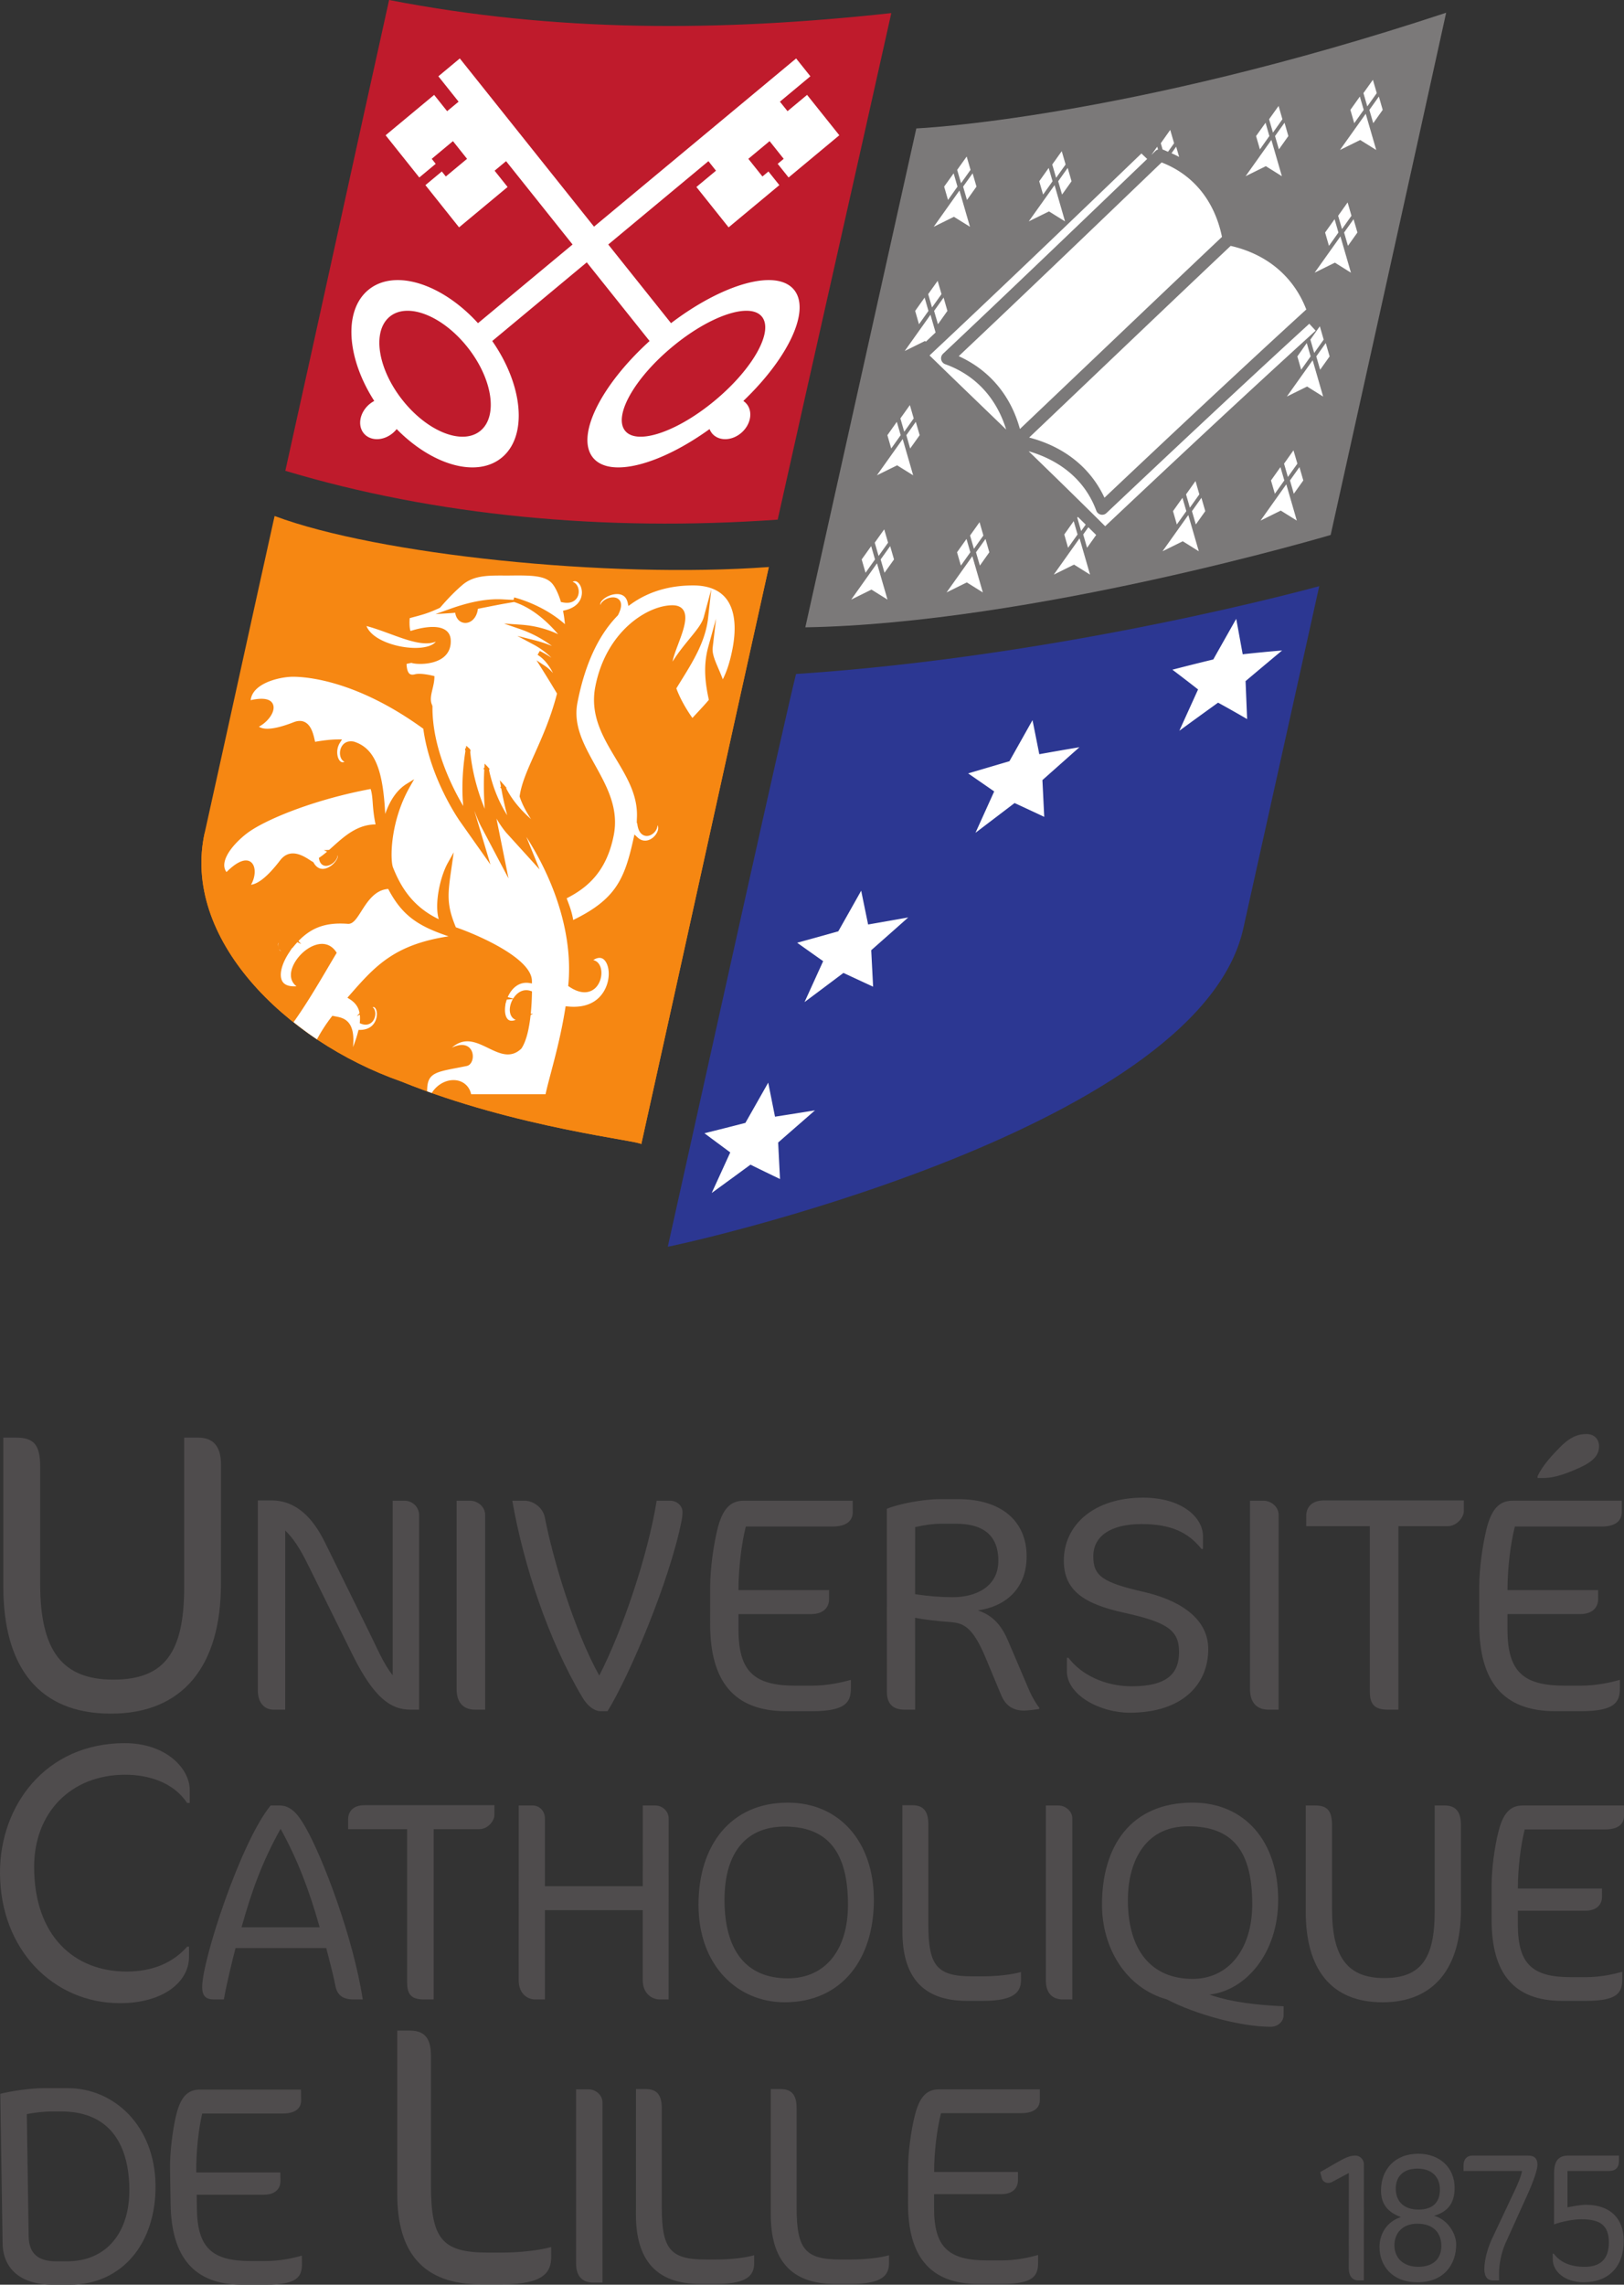
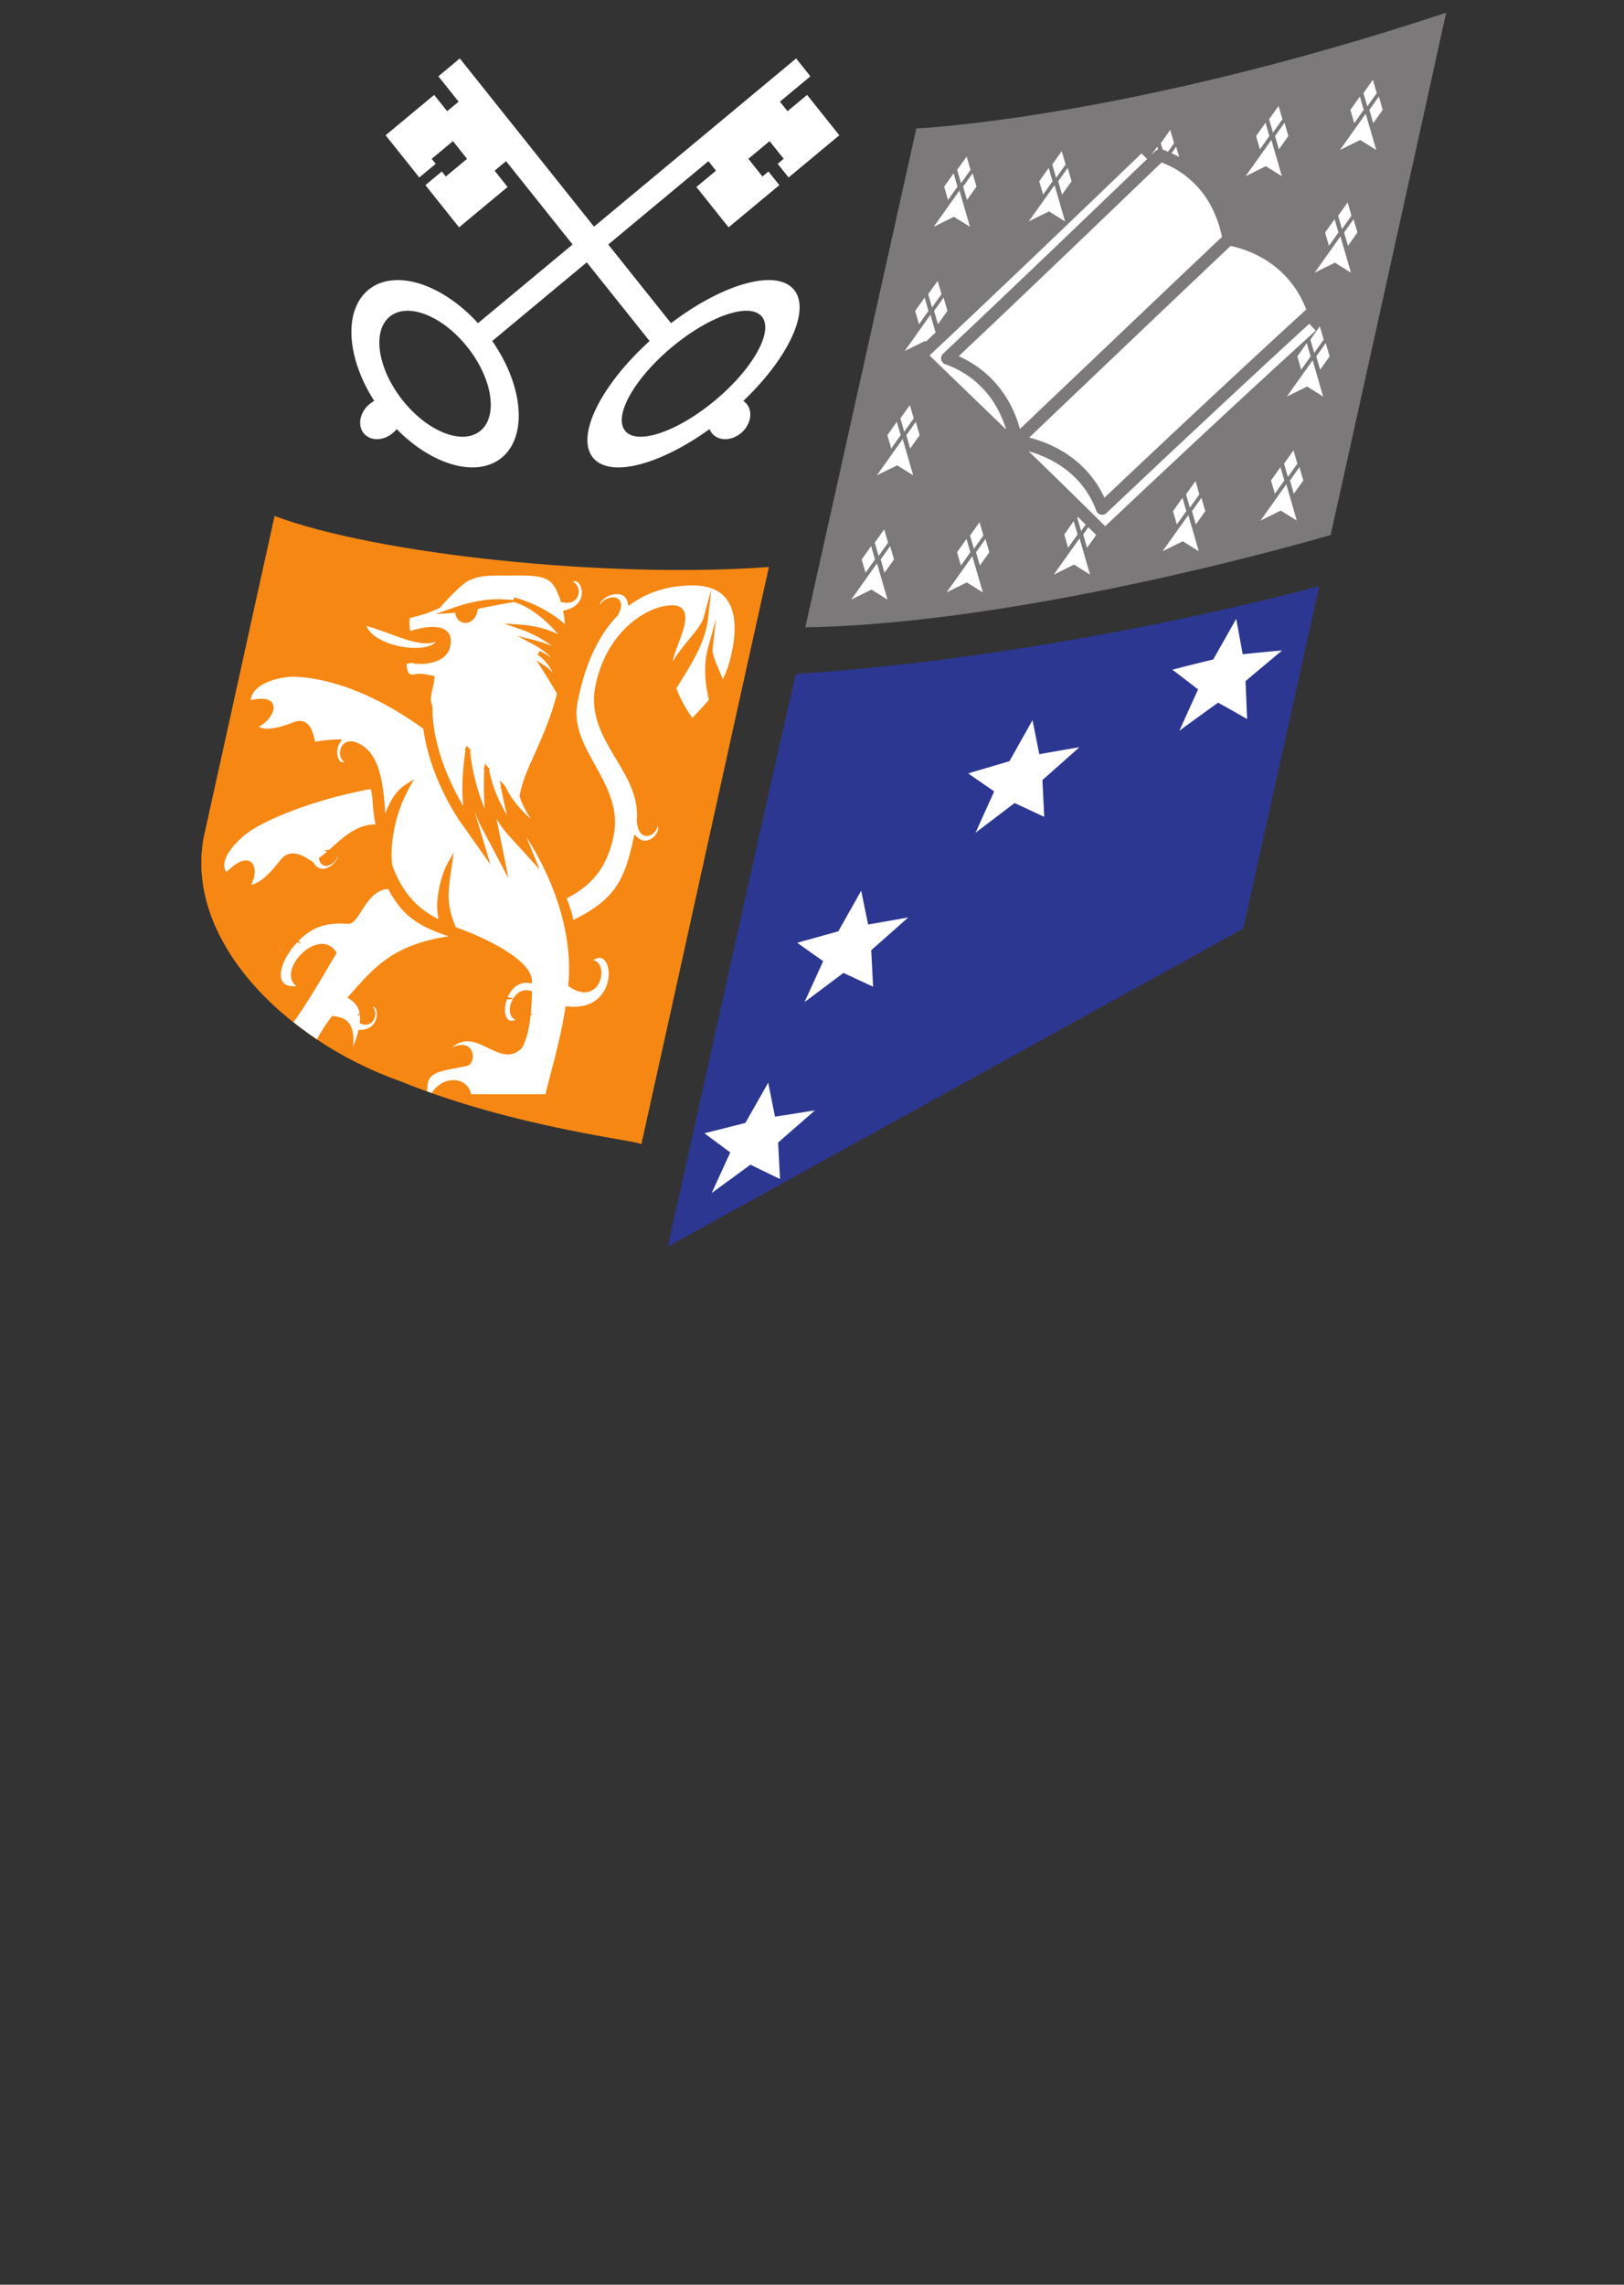
<svg xmlns="http://www.w3.org/2000/svg" viewBox="0 0 600 843.971">
  <rect x="0" y="0" width="600" height="843.971" fill="#333333" stroke="none" />
-   <path d="M40.992 633.023c26.455 0 40.642-17.436 40.642-48.03l.014-44.028c-.014-6.662-2.823-9.91-8.444-9.91H68.05v55.13c0 24.084-7.114 34.268-26.167 34.268-18.778 0-27.057-10.486-27.044-35.46v-43.288c-.013-7.991-2.357-10.65-8.868-10.65H1.228v55.13c.027 29.69 13.159 46.838 39.764 46.838zm60.067-1.474h4.304l.014-66.178c2.837 2.727 5.332 6.36 8.512 12.843l16.339 33.021c8.17 16.449 14.406 20.314 21.452 20.314h3.166l.013-71.743c-.013-3.18-2.494-5.442-5.455-5.442h-4.318v64.478c-3.399-4.221-5.784-10.102-8.731-16.01l-16.34-33.143c-4.55-9.198-10.69-15.435-19.75-15.435H95.26v70.25c0 4.55 2.496 7.045 5.799 7.045zm74.44 0h3.743V559.6c0-3.07-2.837-5.235-5.565-5.235H168.7v69.591c0 5.333 2.837 7.594 6.799 7.594zm46.358.562h2.605c8.06-13.049 22.918-48.016 27.36-70.373.233-1.138.329-2.262.329-3.29 0-2.042-1.933-4.084-4.524-4.084h-5.017c-3.262 20.328-12.693 48.016-21.205 64.588-9.074-16.229-17.161-43.027-20.094-58.352-.795-4.07-4.66-6.236-7.484-6.236h-4.552c4.085 23.494 13.283 51.525 25.894 72.648 2.138 3.632 4.756 5.1 6.688 5.1zm68.555 0h9.54c12.597 0 14.42-3.29 14.42-8.622v-2.947c-3.632 1.014-8.745 2.152-14.53 2.152h-5.894c-15.324 0-21.109-5.222-21.109-20.78v-5.661h26.77c4.661 0 6.703-2.508 6.703-5.551v-3.304h-33.486c.013-8.074 1.137-17.257 2.714-23.494h32.02c5.784 0 7.497-2.618 7.497-5.346l-.027-4.194h-40.285c-5.086 0-7.95 3.29-9.747 10.787-1.356 5.566-2.617 14.297-2.617 20.876l-.014 13.968c.014 21 8.745 32.116 28.045 32.116zm47.688-.562l-.013-33.939c2.618.562 8.21 1.247 13.063 1.59 4.77.343 8.17 1.7 12.94 13.05l5.77 13.844c1.618 3.879 4.222 5.798 8.54 5.798 1.453 0 5.537-.576 5.537-.576v-.562c-1.014-1.138-2.714-4.098-3.605-6.14l-7.059-16.56c-1.795-4.207-4.18-10.663-12.007-13.172 9.883-1.357 18.025-7.717 18.025-19.97 0-13.283-9.664-21.124-25.194-21.124h-6.908c-6.142 0-14.996 1.713-19.533 3.537l.013 67.63c-.013 4.333 2.139 6.594 6.552 6.594h3.88zm0-67.426c3.4-.795 6.69-1.247 9.417-1.247h5.799c8.389 0 15.53 3.07 15.53 13.625.013 9.87-8.622 13.501-16.805 13.501-4.414 0-8.95-.342-13.954-1.123l.013-24.756zm108.3 45.06c0-12.597-12.829-18.601-23.726-21.109-15.352-3.509-18.751-5.908-18.751-13.173 0-7.484 6.469-11.911 17.832-11.911 10.898 0 17.258 3.07 22.138 9.197h.548l.014-4.66c0-7.032-7.827-14.297-22.137-14.297-18.15 0-29.279 10.089-29.279 23.261 0 11.021 7.374 16.01 22.48 19.3 15.886 3.523 20.108 6.47 20.08 14.53 0 7.717-4.194 12.597-17.476 12.597-9.883 0-18.738-4.304-23.37-10.54h-.576l-.014 4.975c.014 8.745 12.144 15.325 23.179 15.325 19.738 0 29.059-10.665 29.059-23.495zm22.229 22.366h3.756l.013-71.95c0-3.07-2.85-5.235-5.578-5.235h-4.99v69.591c0 5.333 2.837 7.594 6.799 7.594zm37.463-6.594c0 5.112 2.276 6.593 6.703 6.593h3.851v-67.769h18.162c3.524 0 6.018-3.399 6.018-5.551v-3.975h-51.635c-4.77 0-6.593 2.728-6.593 5.675l-.014 3.851h23.508v61.176zm77.423-82.742c5.003-2.263 7.265-4.647 7.265-7.937 0-2.495-1.59-4.537-4.661-4.537-2.604 0-5.551.671-9.554 4.647-2.81 2.837-6.58 6.799-8.484 10.897l-.015.685h1.824c2.96 0 6.36-.466 13.625-3.755zm-8.965 89.89h9.527c12.597 0 14.406-3.289 14.406-8.62v-2.948c-3.618 1.015-8.731 2.153-14.489 2.153h-5.935c-15.324 0-21.109-5.21-21.109-20.767v-5.675h26.797c4.647 0 6.69-2.495 6.703-5.551l-.013-3.303H556.95c0-8.06 1.138-17.244 2.727-23.481h32.021c5.757 0 7.484-2.618 7.484-5.346v-4.208h-40.299c-5.127 0-7.95 3.304-9.76 10.788-1.357 5.565-2.604 14.296-2.604 20.89v13.953c0 21 8.718 32.116 28.03 32.116zM44.3 739.973c16.326 0 25.523-8.101 25.523-17.01l.014-3.853h-.699c-5.072 5.758-12.488 9.184-22.37 9.184-19.204 0-34.145-13.021-34.159-38.682 0-19.889 13.447-34.02 33.624-34.02 8.361 0 17.696 2.604 22.905 10.43h.96v-4.81c0-7.827-8.636-17.286-24.002-17.286-29.36 0-46.111 23.193-46.097 47.742-.014 28.676 19.889 48.305 44.301 48.305zm58.853-73.03h-3.167c-11.061 13.489-25.276 57.119-25.29 67.015 0 3.276 1.262 4.633 4.332 4.633h3.673c1.056-5.894 2.96-13.707 4.318-18.97h33.514c.85 3.481 2.426 8.964 3.372 13.926.63 3.248 2.536 5.044 6.635 5.044h3.481c-3.577-23.165-14.845-52.567-21.178-63.642-3.056-5.373-5.675-8.006-9.69-8.006zM89.24 711.943c3.687-13.268 7.69-24.344 14.433-36.365 6.237 11.281 10.65 22.877 14.434 36.365H89.241zm67.4 26.648h3.578V675.69h16.86c3.276 0 5.592-3.166 5.58-5.167l.012-3.688h-47.947c-4.428 0-6.114 2.522-6.114 5.264v3.591h21.809v56.789c0 4.743 2.11 6.113 6.223 6.113zm87.144.006h3.249l.013-66.809c0-2.837-2.412-4.838-4.948-4.838h-4.62l-.013 29.813H201.32v-24.975c0-3.152-2.316-4.838-4.537-4.838h-5.14l-.014 64.587c0 4.963 3.276 7.06 6.114 7.06h3.577v-32.98h36.146v25.92c0 4.853 3.372 7.06 6.319 7.06zm46.12 1.046c21.055 0 32.98-15.914 32.953-37.818.014-21.192-12.515-35.927-31.8-35.927-21.055 0-32.994 15.694-32.994 37.708.014 22.672 14.544 36.037 31.842 36.037zm0-64.904c16.12 0 23.4 9.691 23.385 28.867.014 16.655-8.32 27.196-22.232 27.196-15.476 0-23.385-10.445-23.385-28.977 0-18.23 8.635-27.086 22.233-27.086zm67.306 64.38h6.004c11.898 0 13.995-3.481 14.009-7.8l-.014-2.85c-3.372.945-8.841 1.59-13.995 1.59H359.2c-13.063 0-16.216-3.893-16.216-19.177V674.01c0-5.593-2.33-7.169-6.113-7.169h-3.482l.014 46.577c-.014 16.421 7.155 25.701 23.809 25.701zm33.82-72.17h-4.633v64.588c0 4.963 2.631 7.06 6.333 7.06h3.454v-66.809c.014-2.837-2.632-4.838-5.154-4.838zm81.203 34.868c0-21.713-12.42-35.927-31.595-35.927-22.974 0-33.528 16.23-33.501 37.722 0 16.01 8.841 30.773 24.002 34.98 10.417 5.483 27.29 10.103 38.366 10.103 2.412 0 4.743-1.782 4.729-4.304l.014-3.276c-9.28-.425-18.957-1.37-27.401-4.318 13.379-1.467 25.413-15.284 25.386-34.98zm-55.528 0c0-12.858 5.483-27.182 22.233-27.182 16.435 0 23.713 9.06 23.713 28.771 0 16.75-8.855 27.593-22.013 27.593-15.078 0-23.933-10.307-23.933-29.182zm117.022-34.871h-3.673v39.298c0 17.175-5.044 24.454-18.642 24.454-13.378 0-19.272-7.485-19.272-25.29v-30.883c0-5.688-1.7-7.58-6.347-7.58h-3.372v39.3c0 21.176 9.39 33.403 28.36 33.403 18.861 0 28.964-12.432 28.978-34.24l-.014-31.403c.014-4.757-1.987-7.06-6.018-7.06zm19.805 10.01c-1.303 5.155-2.44 13.27-2.44 19.383v12.953c0 19.505 8.1 29.827 26.03 29.827h8.841c11.692 0 13.392-3.043 13.392-7.991l.014-2.755c-3.4.946-8.128 2.001-13.502 2.001h-5.496c-14.201 0-19.575-4.852-19.575-19.286v-5.264h24.88c4.29 0 6.195-2.316 6.208-5.167l-.013-3.044h-31.075c0-7.497 1.042-16.023 2.523-21.821h29.703c5.387 0 6.964-2.427 6.977-4.948l-.013-3.893H562.58c-4.743 0-7.389 3.043-9.047 10.006zm-368.08 155.151h-5.21c-16.927 0-21.012-5.043-21.026-24.878v-47.838c.014-7.224-3.002-9.294-7.95-9.294h-4.496v60.422c0 21.3 9.294 33.336 30.883 33.336h7.799c15.448 0 18.19-4.51 18.19-10.102l-.015-3.702c-4.358 1.234-11.486 2.056-18.175 2.056zm31.996-60.303h-4.605v64.328c-.027 4.948 2.59 7.046 6.278 7.046h3.468v-66.55c0-2.836-2.619-4.824-5.14-4.824zm43.23 62.862c-13.01 0-16.148-3.866-16.176-19.095v-36.749c0-5.551-2.302-7.127-6.072-7.127h-3.468l-.013 46.398c.013 16.367 7.154 25.605 23.74 25.605h5.976c11.844 0 13.969-3.467 13.969-7.758v-2.85c-3.359.958-8.828 1.576-13.955 1.576h-4.002zm49.795 0c-13.009 0-16.148-3.866-16.148-19.095v-36.749c0-5.551-2.316-7.127-6.099-7.127h-3.454v46.398c0 16.367 7.128 25.605 23.713 25.605h5.99c11.857 0 13.982-3.467 13.982-7.758v-2.85c-3.372.958-8.828 1.576-13.982 1.576h-4.002zm27.44-52.883c-1.275 5.14-2.44 13.214-2.412 19.313l-.028 12.885c0 19.424 8.087 29.717 25.92 29.717h8.814c11.665 0 13.351-3.043 13.324-7.964v-2.741c-3.345.946-8.06 2.001-13.42 2.001h-5.455c-14.173 0-19.546-4.838-19.546-19.217v-5.25h24.796c4.304 0 6.181-2.303 6.181-5.14v-3.043h-30.95c-.027-7.457 1.042-15.969 2.535-21.74h29.58c5.36 0 6.923-2.398 6.923-4.921v-3.88H346.92c-4.743 0-7.347 3.03-9.006 9.98zM25.01 771.364h-8.95c-4.62 0-11.98 1.056-15.956 2.097l.864 55.254c.123 9.143 6.428 15.256 18.545 15.256h6.416c18.737 0 31.855-14.845 31.526-37.036-.342-21.562-15.188-35.57-32.445-35.57zm-.274 63.972h-3.893c-6.62 0-10.144-2.714-10.253-9.266l-.685-45.124c2.618-.535 6.497-.96 8.827-.96h4.085c15.16 0 24.686 9.157 24.974 28.415.247 15.996-8.21 26.935-23.055 26.935zm73.334-.11H92.6c-14.187 0-19.643-4.825-19.861-19.245l-.083-5.25h24.838c4.304 0 6.168-2.33 6.127-5.167l-.055-3.057H72.519c-.096-7.47.809-15.983 2.193-21.767h29.676c5.36 0 6.909-2.427 6.868-4.962l-.055-3.88H73.835c-4.743 0-7.306 3.043-8.882 9.993-1.193 5.154-2.234 13.255-2.125 19.355l.206 12.953c.288 19.465 8.567 29.772 26.441 29.772h8.84c11.693 0 13.325-3.043 13.242-7.991l-.04-2.741c-3.36.945-8.074 1.987-13.447 1.987zm402.671-38.961c-2.207 0-4.25 1.096-6.758 2.521l-6.223 3.592.603 2.303c.37 1.288 1.974 2.302 3.866 1.288l6.113-3.262-.014 35.063c0 3.33 1.536 4.62 3.578 4.62h1.974l.014-42.946c0-1.822-1.536-3.18-3.153-3.18zm29.092 22.246c4.825-1.425 7.58-4.345 7.58-10.307.014-7.594-5.606-12.61-13.392-12.61-8.814 0-13.803 5.975-13.79 13.555-.013 4.688 2.139 7.937 7.348 9.842-5.428 1.755-7.882 6.429-7.91 10.98 0 7.127 4.798 13.104 13.982 13.104 9.979 0 14.351-6.73 14.351-13.981 0-3.866-2.988-9.157-8.17-10.583zm-14.16-10.047c0-4.195 2.522-7.374 8.005-7.374 5.429 0 8.307 3.18 8.307 7.717 0 4.674-2.563 7.415-7.895 7.415-5.388 0-8.39-2.933-8.417-7.758zm8.334 28.895c-5.414 0-8.827-3.112-8.827-7.992 0-4.413 3.002-7.936 8.416-7.936 6.333 0 8.91 3.742 8.923 8.21-.013 4.291-2.522 7.718-8.512 7.718zm40.47-41.089H544.11c-2.426 0-3.4 1.631-3.4 3.715v1.987h21.617c-.412 2.166-1.55 4.811-2.879 7.594l-8.238 17.49c-1.44 3.057-2.81 7.54-2.81 11.145 0 3.029 1.33 4.194 3.221 4.194h2.221l-.014-2.728c.028-2.906.672-7.169 2.33-10.91l8.074-17.834c2.29-5.03 3.77-9.43 3.797-11.199 0-2.166-.891-3.454-3.55-3.454zm21.47 18.177c-1.934 0-5.333.617-6.827.946V801.96h15.407c2.412 0 3.605-1.344 3.605-3.646v-2.043H579.38c-3.358 0-5.208 1.769-5.208 6.374l-.014 19.054c2.878-1.083 7.238-1.906 10.047-1.906 7.1 0 10.198 2.317 10.198 8.553 0 6.374-3.33 9.02-8.95 9.02-5.442 0-9.075-1.755-11.418-4.866h-.37l.013 2.097c-.014 4.4 4.373 8.47 11.405 8.47 9.265 0 14.817-5.77 14.83-15.324 0-8.142-4.947-13.296-13.967-13.296z" fill="#4f4c4d" />
-   <path d="M246.73 460.517c15.777-70.99 43.054-194.395 47.372-211.543 100.432-6.62 193.299-32.445 193.299-32.445s-18.697 84.395-28.059 126.476C442.51 418.724 246.647 460.874 246.73 460.517" fill="#2c3792" />
+   <path d="M246.73 460.517c15.777-70.99 43.054-194.395 47.372-211.543 100.432-6.62 193.299-32.445 193.299-32.445s-18.697 84.395-28.059 126.476" fill="#2c3792" />
  <path d="M297.53 231.738c13.803-62.066 41.012-184.293 41.012-184.293s76.417-3.276 195.752-42.74c-8.827 40.314-42.67 192.916-42.67 192.916s-110.22 32.692-194.094 34.117" fill="#7b7979" />
-   <path d="M329.295 4.839C265.789 11.76 205.382 11.953 143.755 0c-13.228 59.558-25.099 114.36-38.34 173.917 55.281 16.586 117.594 22.576 181.908 18.039 13.625-61.271 28.36-125.846 41.972-187.117" fill="#bf1b2c" />
  <path d="M75.644 307.565c-8.635 38.833 29.457 76.788 72.62 91.948 42.685 17.299 88.933 21.932 88.66 23.165 15.721-70.797 31.375-142.418 47.11-213.215" fill="#f68712" />
  <path d="M236.918 422.674c15.722-70.784 31.376-142.418 47.125-213.215-59.544 4.345-144.57-4.606-182.593-18.848-8.814 39.696-16.984 77.268-25.811 116.95-8.636 38.833 29.47 76.788 72.62 91.948 42.685 17.299 88.933 21.932 88.66 23.165" fill="#f68712" />
  <path d="M358.36 83.772l-3.88-13.392-9.512 13.392 7.47-3.687 5.922 3.687zm-4.614-14.837l-1.412-4.907-3.509 4.907 1.426 4.934 3.495-4.934zm-7.21 50.836l3.495-4.921-1.411-4.92-3.51 4.92 1.426 4.921zm1.313-11.122l-1.426-4.907-3.495 4.907 1.412 4.92 3.509-4.92zm45.636-26.868l-3.866-13.392-9.54 13.392 7.484-3.687 5.922 3.687zm-36.227-7.912l3.509-4.934-1.426-4.907-3.509 4.907 1.426 4.934zM330.3 206.657l-1.425-4.92-3.51 4.92 1.426 4.92 3.51-4.92zm-2.407 14.837l-3.879-13.406-9.527 13.406 7.484-3.701 5.922 3.7zm-4.71-21.034l1.412 4.92 3.51-4.92-1.426-4.92-3.496 4.92zm.095 6.197l-1.412-4.92-3.509 4.92 1.425 4.92 3.496-4.92zm9.484-45.9l-1.426-4.921-3.482 4.921 1.412 4.92 3.496-4.92zm10.261-45.907l-1.412-4.92-3.495 4.92 1.412 4.921 3.495-4.921zm-5.449 39.713l-1.411-4.922-3.51 4.922 1.426 4.92 3.495-4.92zm51.302-87.605l-1.425-4.92-3.495 4.92 1.425 4.921 3.495-4.92zm-30.305-4.21l-1.425-4.922-3.51 4.922 1.426 4.92 3.51-4.92zm113.925-7.57l3.496-4.922-1.413-4.92-3.508 4.92 1.425 4.921zm21.995 30.718l-1.412-4.92-3.509 4.92 1.425 4.921 3.496-4.92zm4.819-6.196l-1.425-4.92-3.496 4.92 1.426 4.922 3.495-4.922zm-25.513-35.652l-1.412-4.907-3.509 4.907 1.426 4.935 3.495-4.935zm30.038-3.46l-1.426-4.92-3.495 4.92 1.426 4.921 3.495-4.92zm-34.864 9.668l-1.399-4.92-3.509 4.92 1.426 4.921 3.482-4.921zm38.382-4.747l3.496-4.92-1.412-4.922-3.51 4.922 1.426 4.92zm1.3-11.119l-1.426-4.907-3.495 4.907 1.426 4.921 3.495-4.92zM393.697 60.767l-1.426-4.921-3.509 4.92 1.426 4.922 3.509-4.921zm33.302-5.094c.24-.227.543-.334.843-.439l-.3-1.044-2.154 3.033.283-.27 1.328-1.28zm46.601 9.416l-3.879-13.406-9.526 13.406 7.484-3.701 5.921 3.701zm-42.067-9.023l2.24-3.154-1.426-4.92-3.482 4.92.664 2.314c.696.243 1.331.567 2.004.84zm-39.15 15.813l3.509-4.92-1.426-4.921-3.51 4.92 1.427 4.921zm43.256-13.907l-1.095-3.782-1.718 2.418c.96.427 1.903.872 2.813 1.364zm-55.406 103.653c12.958 3.39 22.65 11.132 27.822 22.232 21.3-20.138 50.588-47.644 74.565-69.532-4.68-12.15-14.521-20.433-27.94-23.496-14.478 13.67-31.258 29.664-47.525 45.16a20724.063 20724.063 0 0 1-26.922 25.636zm48.64-101.337c-23.067 22.146-51.574 49.512-74.662 71.283 11.351 5.146 19.222 14.516 22.606 26.9 8.996-8.54 18.794-17.873 28.764-27.36 15.753-15.003 31.901-30.387 45.887-43.601-2.73-13.295-10.59-22.987-22.296-27.5l-.3.278zm-75.29 143.722l1.425 4.921 3.496-4.921-1.426-4.92-3.495 4.92zm89.52-21.388l-1.412-4.92-3.495 4.92 1.411 4.922 3.496-4.922zm36.215-50.963l1.411 4.921 3.496-4.92-1.426-4.935-3.481 4.934zm.008 39.617l-1.44-4.921-3.481 4.92 1.411 4.921 3.51-4.92zm-9.747 6.2l1.425 4.922 3.495-4.921-1.425-4.92-3.495 4.92zm19.465-52.018l-1.425-4.921-3.495 4.921 1.425 4.921 3.495-4.92zm-5.316-5.863c-24.521 22.417-54.044 50.171-74.934 69.926a2.276 2.276 0 0 1-1.585.632 2.314 2.314 0 0 1-2.174-1.51c-4.038-10.969-12.951-18.463-24.998-21.96 10.295 9.963 19.674 19.145 28.275 27.706 23.506-22.157 50.877-47.82 77.767-72.242-.756-.842-1.587-1.708-2.351-2.552zm-82.613 74.203c-.948-.94-1.927-1.904-2.892-2.858l-.212.3 1.425 4.922 1.679-2.364zm-7.91 3.637l1.399 4.92 3.509-4.92-1.426-4.921-3.481 4.92zm6.995 0l1.425 4.92 3.36-4.73c-.923-.921-1.945-1.92-2.886-2.854l-1.9 2.664zm42.706 6.212l-3.879-13.392-9.527 13.392 7.484-3.701 5.922 3.701zm53.68-117.75l1.426 4.92 3.495-4.92-1.426-4.922-3.495 4.921zm-10.878 14.832l7.484-3.701 5.921 3.701-3.878-13.392-9.527 13.392zm9.343-45.321l7.484-3.688 5.922 3.688-3.88-13.379-9.526 13.379zm-8.739 76.251l1.426 4.921 3.496-4.92-1.426-4.935-3.496 4.934zm-10.878 14.83l7.484-3.7 5.922 3.7-3.866-13.405-9.54 13.405zM445.3 188.817l-1.425-4.921-3.495 4.92 1.425 4.922 3.495-4.921zm-11.923 0l1.413 4.921 3.509-4.921-1.426-4.921-3.496 4.92zm-44.054 23.45l7.484-3.7 5.921 3.7-3.88-13.406-9.525 13.407zm76.387-19.957l7.484-3.701 5.922 3.7-3.88-13.405-9.526 13.406zm10.885-14.833l1.412 4.921 3.509-4.921-1.426-4.92-3.495 4.92zm-132.822-61.203l-9.526 13.392 7.47-3.687.358.223c1.194-1.121 2.392-2.258 3.587-3.382l-1.889-6.546zm-8.916 44.483l1.412 4.92 3.509-4.92-1.426-4.921-3.495 4.921zm36.875-2.096c-3.528-11.48-11.208-20.074-22.51-24.124a2.335 2.335 0 0 1-1.489-1.708 2.322 2.322 0 0 1 .686-2.158c22.931-21.583 51.777-49.264 75.409-71.95-.72-.687-1.383-1.326-2.119-2.026-25.262 24.288-52.012 49.951-78.28 74.603 7.056 6.88 14.146 13.707 21.224 20.534l7.08 6.83zm-47.752 16.915l7.47-3.687 5.922 3.687-3.865-13.392-9.527 13.392zm41.533 28.434l-1.411-4.92-3.51 4.92 1.426 4.921 3.495-4.921zm-2.196-6.195l-1.412-4.92-3.508 4.92 1.424 4.922 3.496-4.922zm-4.076 7.637l-9.527 13.392 7.485-3.701 5.92 3.701-3.878-13.392zm-198.22 31.574c-6.278 2.521-16.161-3.25-25.619-5.771 2.933 7.566 21.836 10.568 25.619 5.77zm53.966-18.077c.017-2.238-1.145-3.93-2.238-4.214-.433-.096-.824-.01-1.188.204.3.085.583.23.851.433 1.35 1.028 1.81 3.261 1.028 4.98-.407.91-1.815 2.977-5.718 2.126l-.477-.097-.145-.46c-.808-2.592-1.879-4.84-2.94-6.174-2.57-3.159-7.576-3.245-15.902-3.148l-1.247.005-1.103-.005c-5.59-.01-10.88-.038-14.955 3.39-2.58 2.173-5.365 4.995-8.278 8.39l-.284.214c-4.288 1.96-6.013 2.414-10.612 3.63l-.396.107c-.113 1.012-.182 3.54.284 4.755 2.473-.798 9.31-2.688 12.834-.386 1.22.803 1.9 2.003 2.013 3.572.21 3.03-.947 5.456-3.346 7.008-3.657 2.362-9.397 2.19-11.153 1.585-.306.054-.948.177-1.816.397.054 1.199.252 2.982 1.168 3.667.45.327 1.076.38 1.9.166 1.896-.535 5.51.252 6.581.509l.659.16-.022.68c-.059 1.414-.38 2.763-.69 4.07-.541 2.265-1.007 4.22-.102 6.056l.085.375c-.166 15.506 7.577 30.434 11.373 36.806-.407-4.043-.648-11.079.814-20.406-.225-.359-.193-.685.086-.985.026-.027.053-.054.085-.08l.129-.804.953.868c.005.005.016.01.021.016l.032.027a.9.9 0 0 1 .113.096c.053.053.107.107.155.16l.091.113c.252.332.284.648.091.937.937 9.177 3.523 16.658 5.387 21.08-.279-3.475-.504-8.55-.188-14.457l-.31-.374.353-.397.086-1.467.696.74.021-.017 1.157 1.29-.252.295c1.59 7.614 4.535 13.332 6.725 16.791-.674-2.5-1.483-5.895-2.184-9.868l-.386-.45.247-.342-.402-2.287 1.264 1.425.01-.011 1.2 1.381-.123.177c2.398 4.798 6.146 8.728 9.188 11.389-1.537-2.286-3.165-5.156-4.171-8.187l-.06-.182.027-.193c.67-4.7 2.913-9.718 5.515-15.527 2.806-6.281 5.981-13.386 8.278-22.29a425.911 425.911 0 0 0-5.557-9.066l-2.02-3.218 3.17 2.094c1.077.712 2.051 1.638 2.908 2.613-1.189-2.41-2.998-5.039-5.68-6.741l.808-1.43c1.58.792 3.03 1.665 4.3 2.506a28.955 28.955 0 0 0-6.672-4.905l-5.938-3.17 6.527 1.65c2.372.6 4.497 1.349 6.275 2.072a43.76 43.76 0 0 0-11.87-6.265l-5.853-2.008 6.174.413c6.152.406 10.842 2.093 13.825 3.528-3.17-3.743-9.055-9.632-16.283-11.908l-3.845.67c-1.483.262-3.956.749-6.66 1.284l-2.838.557c-.434 3.475-2.63 5.274-4.712 5.22-1.628-.026-3.304-1.21-3.684-3.774-.584.075-1.065.118-1.424.139l-5.869.375 5.542-1.97c7.379-2.619 13.724-3.818 19.55-3.46l3.747.188.268-.926c7.1 1.965 13.803 5.52 18.724 9.89a42.476 42.476 0 0 0-.551-4.193l-.14-.766.755-.182c5.569-1.355 6.2-4.98 6.211-6.479zm-100.48 98.778c.407.262.755.487 1.017.62l.225.113.124.214c1.483 2.624 3.517 2.522 4.92 1.97 2.458-.941 4.236-3.528 4-4.593a.442.442 0 0 0-.043-.118 2.407 2.407 0 0 1-.053.423c-.354 1.724-2.48 3.491-4.214 3.502h-.011c-.627 0-2.088-.236-2.554-2.383l-.118-.54.455-.317c.868-.594 1.724-1.28 2.592-2.013l-1.2-.525 1.955-.128c.487-.428.985-.873 1.488-1.328 4.225-3.785 8.985-8.053 15.672-8.08-.7-3.24-.894-5.777-1.049-7.85-.15-2.002-.273-3.635-.782-5.241-20.24 3.796-37.16 10.65-44.388 15.458-3.512 2.324-9.236 7.683-9.664 12.181-.113 1.167.15 2.169.798 3.047 3.357-3.341 5.654-4.29 7.18-4.29.92 0 1.558.344 1.981.718 1.762 1.553 1.633 5.264-.096 8.257 2.821-.348 6.425-3.363 10.74-8.996 3.684-4.835 8.648-1.643 11.025-.101zm269.468-39.12c-.836-4.21-1.672-8.404-2.508-12.584a8224.811 8224.811 0 0 1-8.526 15.174c-5.085 1.494-10.157 3.002-15.243 4.496 3.208 2.22 6.402 4.427 9.61 6.661-2.303 5.1-4.606 10.198-6.909 15.284 4.825-3.673 9.65-7.333 14.448-10.993 3.66 1.686 7.292 3.386 10.951 5.099-.22-4.523-.438-9.047-.671-13.57 4.564-4.057 9.115-8.101 13.68-12.145-4.935.822-9.883 1.686-14.832 2.577zm-281.098 69.656a1.635 1.635 0 0 0-.155.332c-.084.442-.005 1.04.174 1.592-.143-.4-.227-.91-.083-1.646.022-.09.043-.187.064-.278zm34.793 23.773c.129.107.23.21.305.295.953 1.103.905 3.26-.101 4.706-.97 1.403-2.619 1.831-4.386 1.162l-.578-.22.048-.615c.075-.926.07-1.772-.021-2.543l-1.114.551 1.028-1.13c-.407-2.222-1.585-3.85-3.684-5.177l-.813-.514.631-.723c9.494-10.848 16.492-18.853 36.748-21.953-11.164-3.748-17.124-7.577-22.307-17.498-4.915.332-7.71 4.722-9.964 8.278-1.639 2.575-2.94 4.62-4.766 4.62h-.075c-7.978-.62-13.402 1.189-18.35 6.335l1.007 1.113-1.413-.68a35.854 35.854 0 0 0-1.697 1.981l-.215.188a.809.809 0 0 1-.09.053l-1.141 1.751c-2.854 4.364-3.748 8.557-2.281 10.677.873 1.264 2.58 1.788 5.108 1.638-1.317-.985-2.035-2.377-2.067-4.069-.08-4.22 4.305-9.643 9.028-11.164 3.121-1.028 5.83-.14 7.592 2.426l.3.433-.268.455a704.648 704.648 0 0 0-2.918 4.926c-3.945 6.706-8.327 14.076-12.755 20.247 2.783 2.206 5.645 4.345 8.644 6.347a59.81 59.81 0 0 1 5.37-8.292l.315-.407 1.168.23c1.617.295 3.833.701 5.252 2.886 1.189 1.826 1.59 4.62 1.21 8.465.825-2.11 1.446-4.015 1.885-5.75l.155-.61.632-.011c4.455-.054 5.67-3.106 5.986-4.418.45-1.858-.042-3.528-.787-3.924a.871.871 0 0 0-.62-.065zm-34.15-20.935c-.13-.092-.27-.322-.408-.523.103.184.145.429.3.544.156.112.338.177.53.193a1.848 1.848 0 0 1-.422-.214zm115.67 3.555c1.06.225 1.709.905 2.014 1.322 1.676 2.276 1.167 6.469-1.06 8.798-1.103 1.156-4.262 3.443-9.81-.273l-.412-.273.048-.493c1.628-16.984-3.989-36.56-15.517-54.61l4.91 12.053-12.229-13.477c-.552-.637-2.019-2.42-3.705-5.311l.032.16 4.407 21.927-10.158-19.244c-.01-.027-1.092-2.045-2.42-5.708.107.45.177.69.182.702l5.724 19.125-11.26-15.96c-.102-.15-11.025-15.555-13.542-34.194-24.544-17.82-43.038-19.206-48.135-19.206-3.54 0-10.41 1.301-13.767 4.797-1.092 1.14-1.718 2.431-1.879 3.85 5.97-1.344 7.844.198 8.331 1.789.814 2.64-2.088 6.323-5.279 7.999 2.045 1.419 6.441.857 12.856-1.655 1.596-.626 3.01-.615 4.182.011 2.345 1.242 3.09 4.503 3.582 6.666.043.204.085.397.128.573 3.283-.578 6.056-.867 8.455-.883l1.494-.006-.793 1.27c-1.681 2.682-.963 6.055.322 6.939.444.316.931.273 1.381.064a2.502 2.502 0 0 1-.605-.407c-1.167-1.07-1.414-3.32-.546-5.022.867-1.708 2.57-2.463 4.69-2.008 7.41 2.393 10.677 9.788 11.501 26.702 1.874-5.333 4.503-8.995 7.962-11.137l2.742-1.692-1.59 2.8c-7.422 13.049-7.288 27.11-6.228 29.792 2.56 6.43 6.79 14.302 16.91 19.12-1.698-5.745.54-15.79 3.362-20.839l2.163-3.87-.787 5.471c-1.435 9.9-1.98 13.686 1.574 22.226 8.102 2.785 27.945 11.394 28.1 19.753l.016.98-.964-.15c-3.817-.605-6.58 1.965-7.988 5.215l2.024.53c.144-.23.3-.46.47-.68 1.575-2.062 3.7-2.88 5.885-2.169l.584.182-.01.616a97.775 97.775 0 0 1-.45 7.721l.85-.193-.904.675c-.509 4.653-1.5 9.515-3.41 12.326-3.968 3.823-8.145 1.783-12.182-.172-4.503-2.184-8.792-4.267-13.498-.17 2.902-1.388 4.728-1.104 5.83-.461 1.628.942 2.105 2.923 1.848 4.465-.241 1.478-1.076 2.538-2.185 2.763-1.35.278-2.591.52-3.743.739-8.255 1.582-10.943 2.183-10.88 8.624.57.205 1.139.396 1.71.598 1.77-2.852 4.85-4.746 8.035-4.746 3.288 0 5.869 2.11 6.5 5.21h27.5c.445-2.088 1.147-4.744 1.944-7.77 1.72-6.5 3.86-14.58 5.35-23.955l.123-.765.77.075c10.458 1.07 13.633-5.387 14.538-8.198 1.381-4.289.289-8.342-1.601-9.44-.948-.535-2.163-.37-3.491.509zm67.142 57.85c-.836-4.195-1.673-8.376-2.509-12.57-2.81 4.961-5.62 9.91-8.43 14.858a1307.96 1307.96 0 0 1-15.132 3.825c3.18 2.384 6.36 4.728 9.54 7.086-2.289 4.99-4.565 10.006-6.854 14.982 4.77-3.454 9.54-6.95 14.325-10.459 3.632 1.796 7.264 3.55 10.91 5.305-.232-4.482-.466-8.992-.685-13.487 4.523-3.962 9.074-7.91 13.611-11.885-4.934.809-9.855 1.577-14.776 2.344zm-24.633-173.66l2.86-10.313-1.248 10.629c-.273 2.28.84 4.856 2.125 7.839.514 1.204 1.082 2.522 1.612 3.94 1.558-3.105 2.677-6.65 3.571-11.212 1.618-8.358.75-14.863-2.505-18.81-2.56-3.094-6.613-4.663-12.053-4.663-8.803 0-16.497 2.308-22.88 6.864l-1.011.723-.268-1.215c-.578-2.624-2.442-3.18-3.903-3.18h-.016c-2.865 0-5.858 1.97-6.206 3.533a.998.998 0 0 0-.01.503c.17-.439.465-.867.883-1.263 1.461-1.398 4.197-2.142 5.772-.97.985.74 1.767 2.367-.07 5.933l-.145.204c-7.126 7.266-12.127 18.081-14.858 32.147-1.628 8.385 2.318 15.512 6.495 23.056 4.348 7.85 8.84 15.967 6.923 25.862-2.71 13.948-10.237 19.71-17.407 23.383.123.337.257.696.402 1.076.706 1.874 1.563 4.15 2.013 6.934 15.849-7.705 19.008-15.217 22.306-30.172l.316-1.424 1.055 1.006c1.933 1.853 3.855 1.296 4.824.782 1.778-.916 3.095-2.972 2.88-4.498a1.878 1.878 0 0 0-.245-.712 3.593 3.593 0 0 1-.365 1.515c-.7 1.478-2.473 2.785-4.219 2.388-.985-.224-2.58-1.145-2.907-4.728l-.155.086.02-1.435c.58-8.492-3.48-15.254-7.768-22.413-4.734-7.898-9.622-16.058-7.577-26.585 3.979-20.512 19.351-30.07 28.486-30.07 1.863 0 3.207.578 3.989 1.708 1.89 2.725-.049 7.866-1.923 12.84-.84 2.243-1.638 4.358-1.943 5.938-.022.112-.043.22-.06.332 2.003-3.24 4.247-5.976 6.276-8.46 2.469-3.01 4.6-5.611 5.231-7.935l2.817-10.398-1.205 10.703c-.974 8.626-5.547 15.999-9.975 23.13-.59.96-1.178 1.907-1.751 2.844 1.285 3.48 3.325 7.228 5.933 10.923l1.424-1.537c1.745-1.874 3.271-3.512 4.647-5.145-1.204-5.633-2.254-12.235-.187-19.683zm59.036 102.664c-.864-4.153-1.714-8.32-2.564-12.488-2.81 5.018-5.633 10.007-8.457 15.01a2096.32 2096.32 0 0 1-15.188 4.222c3.194 2.275 6.388 4.537 9.595 6.799-2.302 5.058-4.578 10.088-6.88 15.119 4.783-3.564 9.58-7.17 14.378-10.774 3.647 1.7 7.306 3.4 10.953 5.085-.22-4.482-.467-8.978-.686-13.474 4.55-4.017 9.116-8.046 13.666-12.104-4.948.878-9.883 1.755-14.817 2.605zm138.393-99.824c-.809-4.373-1.59-8.746-2.399-13.091-2.823 5.003-5.66 10.007-8.47 15.01a936.064 936.064 0 0 0-15.106 3.783 754.923 754.923 0 0 1 9.485 7.292c-2.303 5.086-4.62 10.17-6.921 15.27 4.77-3.509 9.553-6.963 14.31-10.39a466.236 466.236 0 0 1 10.733 6.072l-.577-14.022c4.51-3.81 9.006-7.58 13.502-11.322-4.825.397-9.69.863-14.557 1.398zM136.53 149.275c-3.564 2.974-4.537 7.771-2.179 10.732 2.371 2.96 7.182 2.96 10.733 0a10.16 10.16 0 0 0 1.466-1.508c13.145 13.378 29.676 18.163 38.888 10.5 9.595-7.991 7.827-26.66-3.577-43.027l34.926-29.06 23.205 29.06C221.97 142.34 212.661 161.008 219.035 169c6.113 7.663 24.564 2.878 43.123-10.5.206.535.494 1.042.85 1.508 2.371 2.96 7.169 2.96 10.733 0 3.564-2.96 4.537-7.758 2.166-10.732a6.041 6.041 0 0 0-1.275-1.166c16.585-15.845 24.892-33.335 18.792-40.984-6.387-7.992-26.167-2.454-45.507 12.254l-23.193-29.06 37.01-30.786 2.795 3.523-7.237 6.017 11.898 14.914 18.751-15.6-4.03-5.043-2.22 1.85-5.209-6.524 7.854-6.539 5.209 6.539-2.22 1.85 4.03 5.044 18.737-15.598-11.911-14.914-7.224 6.018-2.81-3.51 11.254-9.375-5.264-6.594-74.677 62.135-49.579-62.135-7.922 6.594 7.47 9.376-4.236 3.509-4.797-6.018-17.93 14.914 12.447 15.598 6.058-5.044-1.466-1.85 7.84-6.539 5.21 6.539-7.841 6.524-1.481-1.85-6.058 5.044 12.432 15.599 17.929-14.914-4.798-6.017 4.236-3.523 24.564 30.786-34.94 29.06c-13.392-14.708-30.951-20.246-40.546-12.254-9.211 7.649-7.964 25.139 2.22 40.984-.603.329-1.192.713-1.74 1.166zm111.797-21.11c13.954-11.624 28.826-16.613 33.185-11.157 4.372 5.483-3.413 19.327-17.395 30.95-13.967 11.624-28.826 16.613-33.185 11.145-4.359-5.47 3.427-19.328 17.395-30.938zm-104.38-11.157c6.578-5.456 19.422-.467 28.702 11.157 9.266 11.61 11.446 25.468 4.88 30.938-6.566 5.468-19.41.48-28.69-11.144-9.28-11.624-11.459-25.468-4.893-30.951zm43.287 252.239c-.134.39-.252.792-.348 1.194l-.097.235-.134 1.055c-.305 2.436.22 4.428 1.344 5.081.616.364 1.505.327 2.528-.085a3.235 3.235 0 0 1-1.532-1.253c-1.033-1.601-.792-4.225.504-6.42l-2.265.193z" fill="#fff" />
</svg>